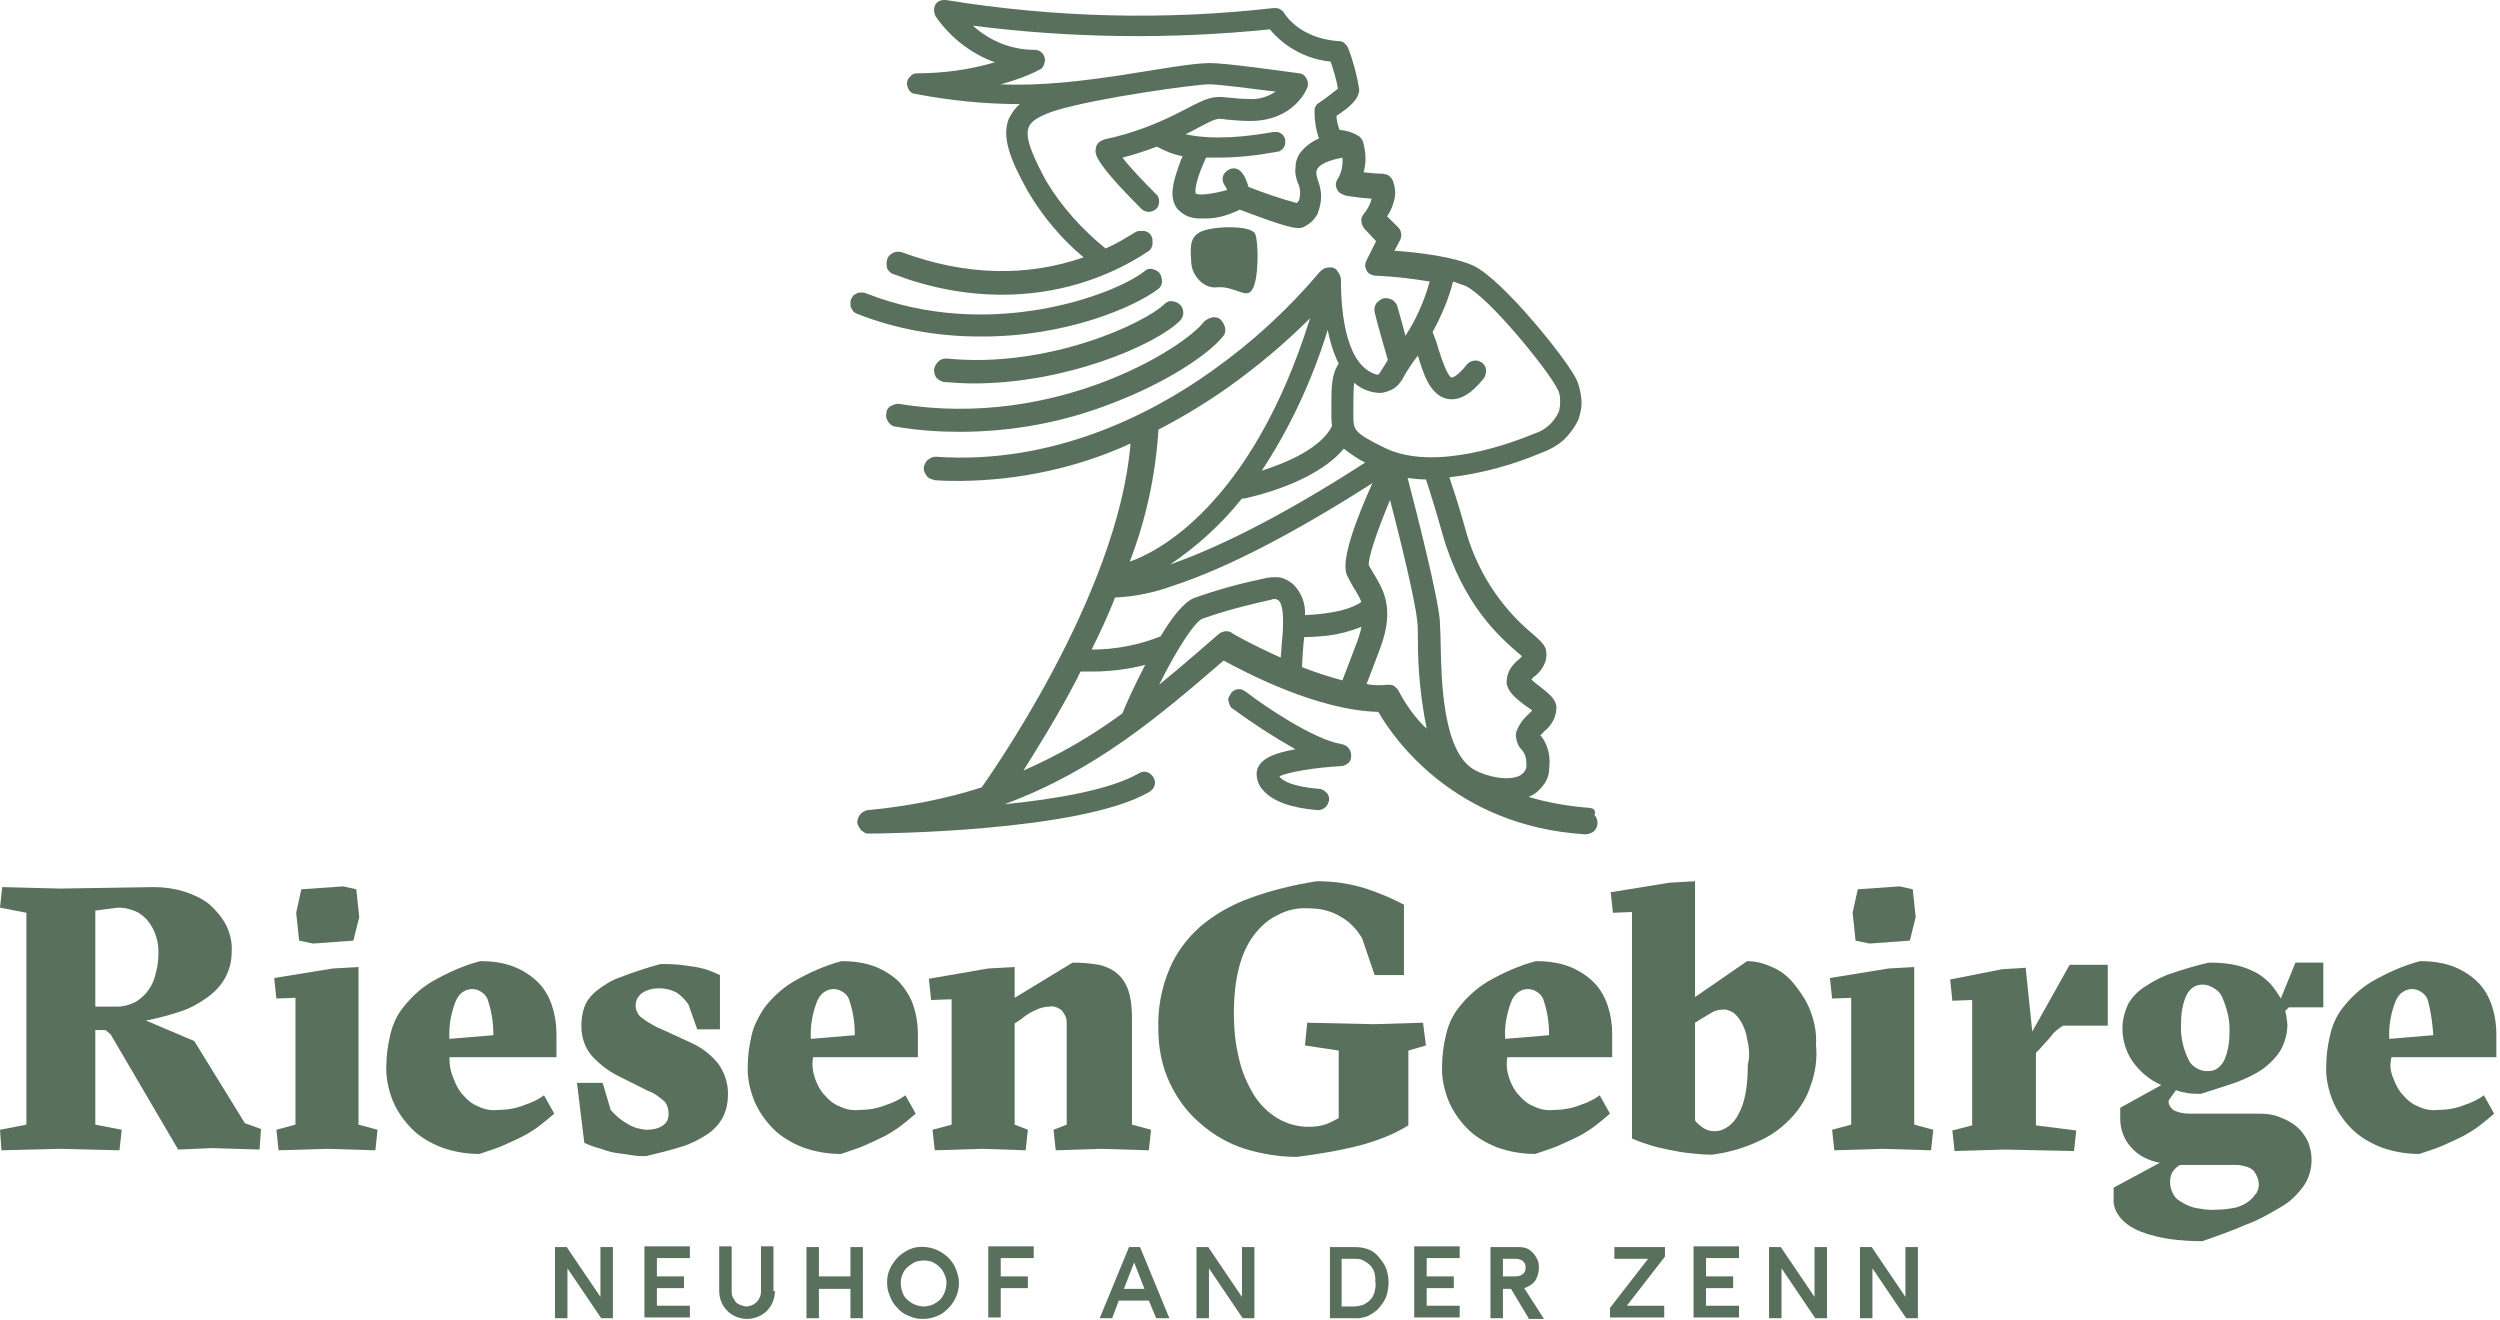
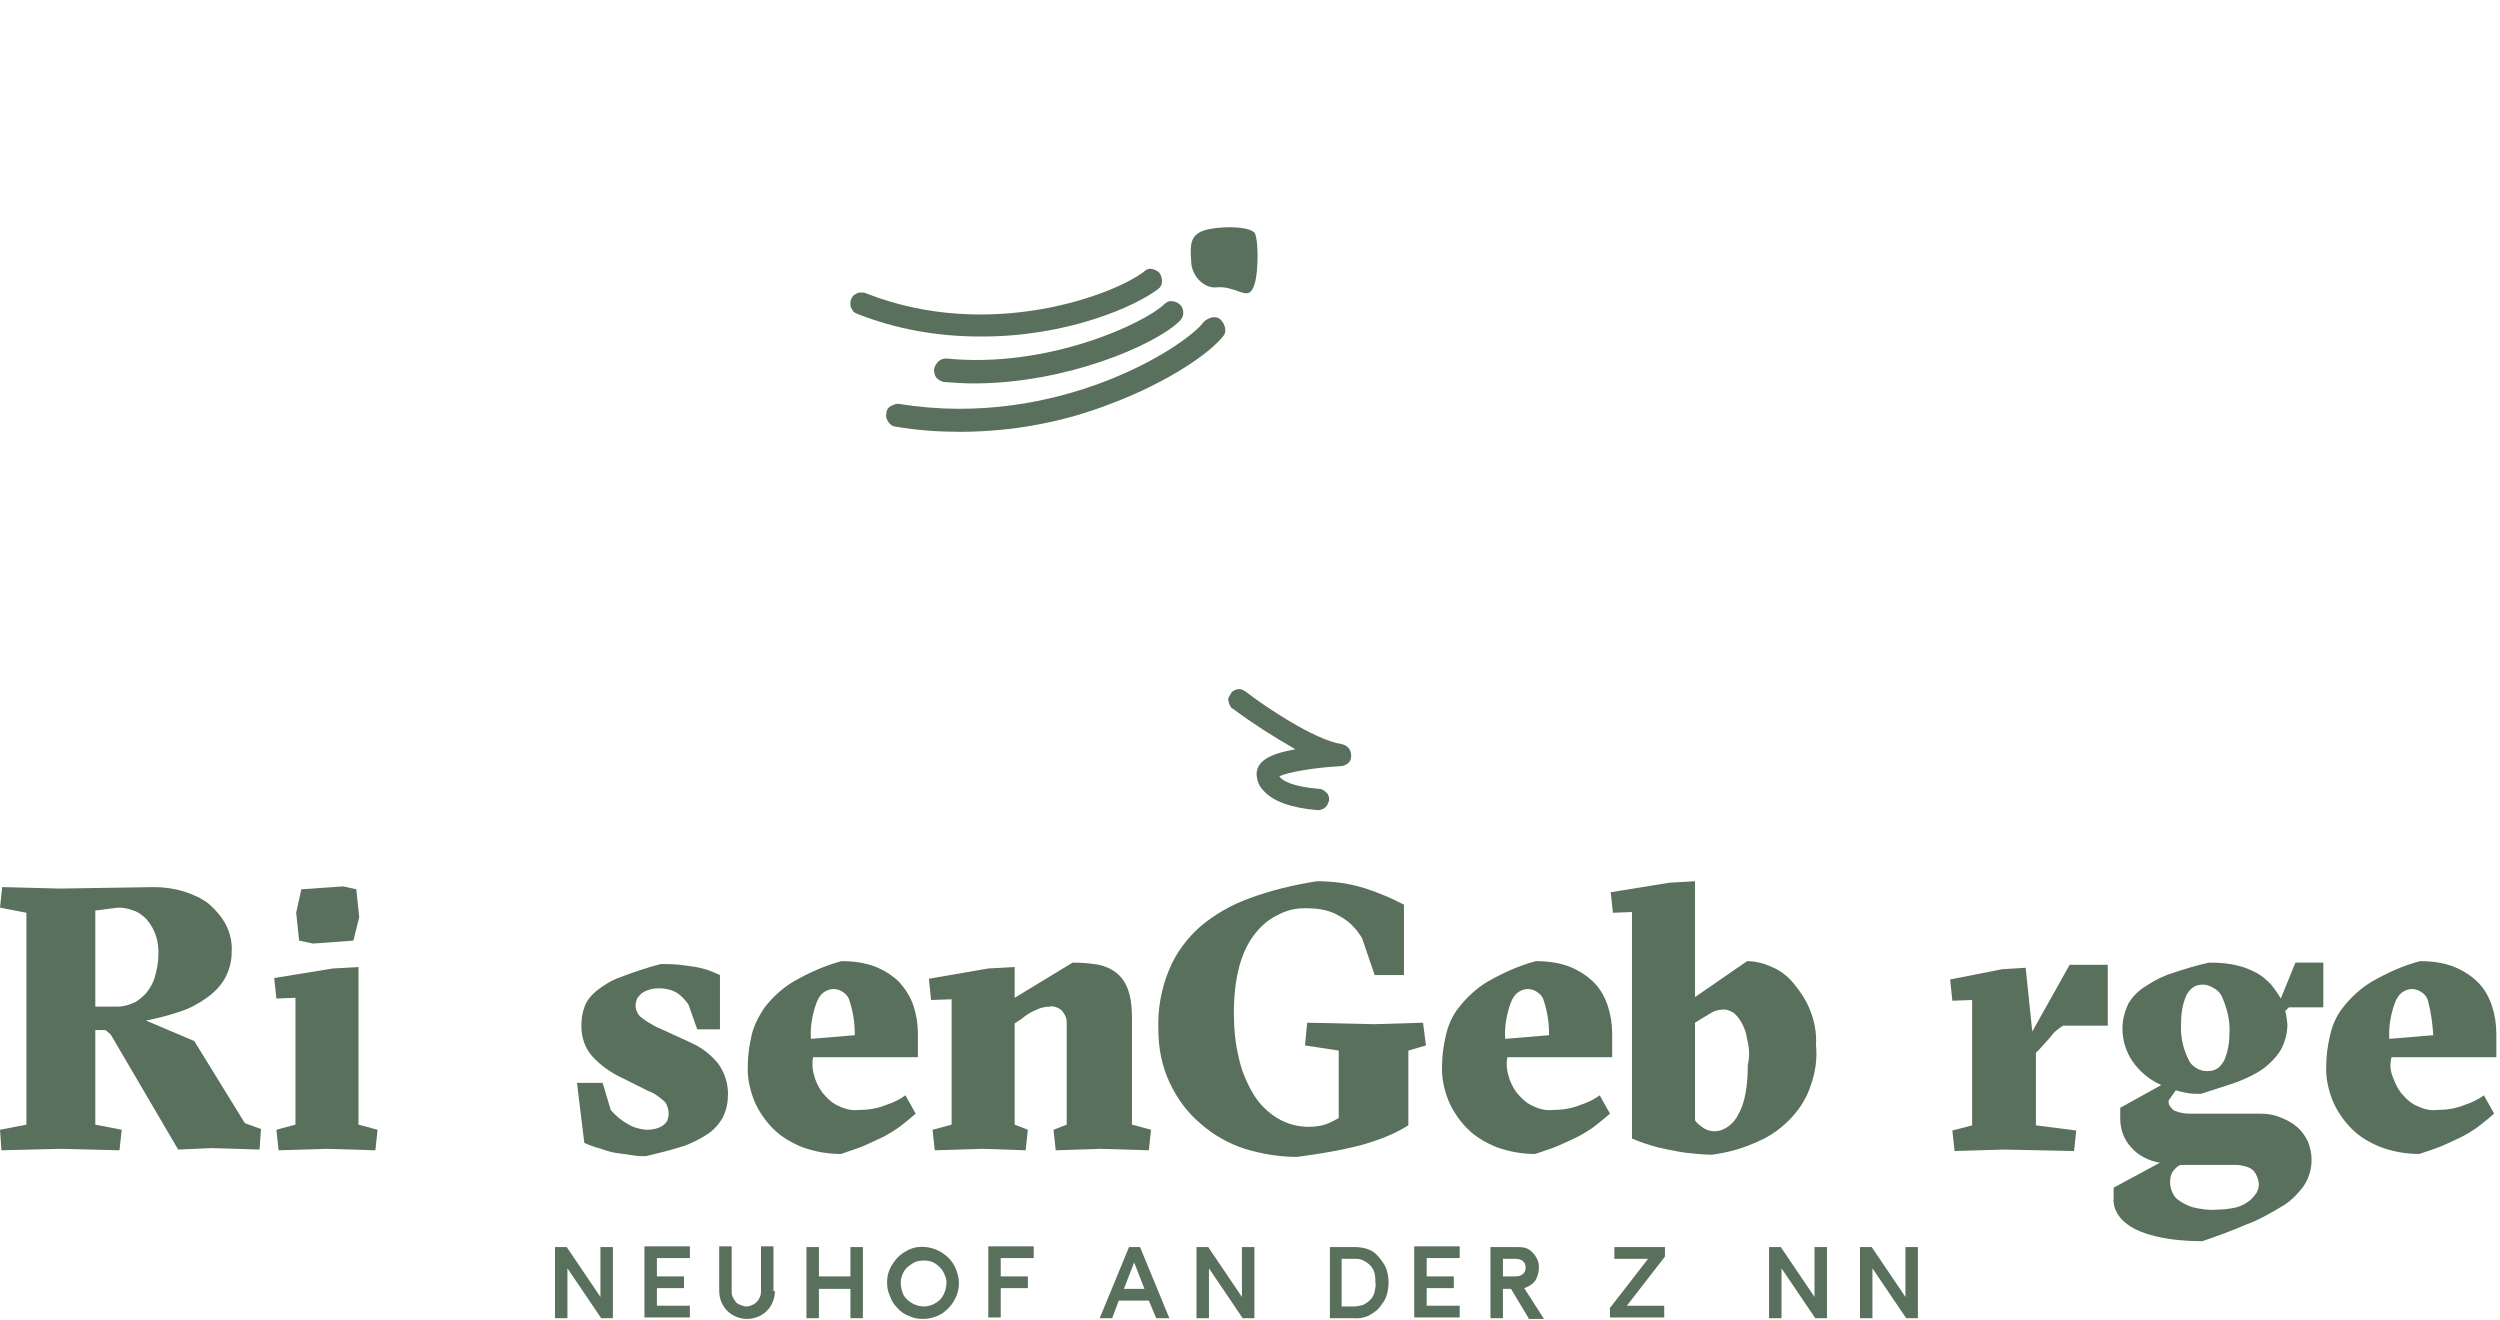
<svg xmlns="http://www.w3.org/2000/svg" version="1.1" id="Ebene_1" x="0px" y="0px" viewBox="0 0 341 180" style="enable-background:new 0 0 341 180;" xml:space="preserve">
  <style type="text/css">
	.st0{fill:#59705d;}
</style>
  <g>
    <g>
      <path class="st0" d="M16.1,137.3c0.7,0,1.4-0.2,2.1-0.5c0.7-0.3,1.2-0.8,1.7-1.3c0.5-0.6,1-1.4,1.2-2.2c0.3-1,0.5-2,0.5-3    c0.1-1.8-0.4-3.5-1.6-4.9c-0.5-0.5-1.1-1-1.8-1.2c-0.7-0.3-1.4-0.4-2.1-0.4l-3.1,0.4v13.1H16.1z M13,153.4l3.6,0.7l-0.3,2.8    l-8-0.2l-8.1,0.2L0,154.1l3.6-0.7v-28.9L0,123.8l0.3-2.8l7.9,0.2l12.8-0.2c1.4,0,2.8,0.2,4.1,0.6c1.2,0.4,2.4,0.9,3.4,1.7    c0.9,0.8,1.7,1.7,2.3,2.8c0.6,1.2,0.9,2.5,0.8,3.8c0,1.2-0.3,2.4-0.9,3.5c-0.6,1.1-1.5,2-2.5,2.7c-1.1,0.8-2.4,1.5-3.7,1.9    c-1.5,0.5-3,0.9-4.6,1.2l6.6,2.8l6.9,11.2l2.2,0.8l-0.2,2.8l-6.5-0.2l-4.6,0.2l-9.2-15.7l-0.7-0.6H13V153.4z" />
      <path class="st0" d="M46.8,120.9l1.8,0.4l0.4,3.8l-0.8,3.2l-5.5,0.4l-1.9-0.4l-0.4-3.8l0.7-3.2L46.8,120.9z M38,156.9l-0.3-2.8    l2.6-0.7v-17.3l-2.6,0.1l-0.3-2.8l8-1.3l3.5-0.2v21.5l2.6,0.7l-0.3,2.8l-6.6-0.2L38,156.9z" />
-       <path class="st0" d="M66.6,136.6c-0.1-0.5-0.4-0.9-0.8-1.2c-0.4-0.3-0.9-0.5-1.4-0.5c-0.5,0-1,0.2-1.4,0.5s-0.7,0.8-0.9,1.3    c-0.6,1.6-0.9,3.3-0.8,5l6-0.5C67.3,139.7,67.1,138.1,66.6,136.6L66.6,136.6z M61.9,147.2c0.3,0.8,0.7,1.6,1.3,2.2    c0.5,0.6,1.2,1.2,2,1.5c0.8,0.4,1.7,0.6,2.6,0.5c1.3,0,2.6-0.2,3.8-0.7c0.9-0.3,1.8-0.7,2.6-1.3l1.4,2.5c-0.7,0.6-1.4,1.2-2.2,1.8    c-0.7,0.5-1.5,1-2.3,1.4c-0.8,0.4-1.7,0.8-2.6,1.2c-0.9,0.4-2,0.7-3.1,1.1c-1.8,0-3.5-0.3-5.2-0.9c-1.5-0.6-2.9-1.4-4-2.5    c-1.1-1.1-2-2.4-2.6-3.8c-0.6-1.5-1-3.2-0.9-4.9c0-1.3,0.2-2.7,0.5-4c0.3-1.4,0.9-2.8,1.8-3.9c1.1-1.4,2.4-2.6,3.9-3.5    c2.1-1.2,4.3-2.2,6.6-2.8c1.6,0,3.2,0.2,4.7,0.8c1.2,0.5,2.3,1.2,3.2,2.1c0.9,0.9,1.5,2,1.9,3.2c0.4,1.2,0.6,2.5,0.6,3.8v3.2H61.3    C61.3,145.4,61.5,146.3,61.9,147.2" />
      <path class="st0" d="M92.3,135.4c-0.7-0.4-1.6-0.6-2.4-0.6c-0.8,0-1.7,0.2-2.4,0.7c-0.2,0.2-0.4,0.4-0.6,0.7    c-0.1,0.3-0.2,0.6-0.2,0.9c0,0.3,0,0.6,0.2,0.9c0.1,0.3,0.3,0.6,0.6,0.8c0.4,0.3,0.8,0.6,1.2,0.8c0.6,0.4,1.3,0.7,2,1l3.7,1.7    c1.3,0.6,2.5,1.5,3.5,2.7c0.9,1.2,1.4,2.7,1.4,4.2c0,1.1-0.2,2.2-0.7,3.2c-0.5,0.9-1.2,1.7-2.1,2.3c-1.1,0.7-2.2,1.3-3.5,1.7    c-1.6,0.5-3.2,0.9-4.9,1.3c-0.6,0-1.1,0-1.7-0.1c-0.6-0.1-1.3-0.2-2.1-0.3s-1.5-0.3-2.3-0.6c-0.8-0.2-1.6-0.5-2.3-0.8l-1-8.2h3.5    l1.1,3.7c0.7,0.8,1.4,1.4,2.3,1.9c0.8,0.5,1.6,0.7,2.5,0.8c0.8,0,1.5-0.1,2.2-0.5c0.3-0.2,0.5-0.4,0.7-0.7c0.1-0.3,0.2-0.6,0.2-1    c0-0.6-0.2-1.2-0.5-1.6c-0.7-0.6-1.4-1.2-2.3-1.5l-3.6-1.8c-1.5-0.7-2.9-1.7-4-2.9c-1-1.1-1.5-2.6-1.5-4.1c0-0.9,0.1-1.8,0.4-2.6    c0.3-0.9,0.9-1.6,1.6-2.2c1-0.8,2.1-1.5,3.3-1.9c1.8-0.7,3.6-1.3,5.5-1.8c1.1,0,2.2,0,3.4,0.2c0.8,0.1,1.6,0.2,2.3,0.4    c0.5,0.1,1,0.3,1.5,0.5c0.4,0.2,0.7,0.3,0.9,0.4v7.4h-3.1l-1.2-3.4C93.4,136.3,92.9,135.8,92.3,135.4" />
      <path class="st0" d="M115.9,136.6c-0.1-0.5-0.4-0.9-0.8-1.2c-0.4-0.3-0.9-0.5-1.4-0.5c-0.5,0-1,0.2-1.4,0.5    c-0.4,0.3-0.7,0.8-0.9,1.3c-0.6,1.6-0.9,3.3-0.8,5l6-0.5C116.6,139.7,116.4,138.1,115.9,136.6L115.9,136.6z M111.2,147.2    c0.3,0.8,0.7,1.6,1.3,2.2c0.5,0.6,1.2,1.2,2,1.5c0.8,0.4,1.7,0.6,2.6,0.5c1.3,0,2.6-0.2,3.8-0.7c0.9-0.3,1.8-0.7,2.6-1.3l1.4,2.5    c-0.7,0.6-1.4,1.2-2.2,1.8c-0.7,0.5-1.5,1-2.3,1.4c-0.8,0.4-1.7,0.8-2.6,1.2c-0.9,0.4-2,0.7-3.1,1.1c-1.8,0-3.5-0.3-5.2-0.9    c-1.5-0.6-2.9-1.4-4-2.5c-1.1-1.1-2-2.4-2.6-3.8c-0.6-1.5-1-3.2-0.9-4.9c0-1.3,0.2-2.7,0.5-4c0.3-1.4,1-2.7,1.8-3.9    c1.1-1.4,2.4-2.6,3.9-3.5c2.1-1.2,4.3-2.2,6.6-2.8c1.6,0,3.2,0.2,4.7,0.8c1.2,0.5,2.3,1.2,3.2,2.1c0.8,0.9,1.5,2,1.9,3.2    c0.4,1.2,0.6,2.5,0.6,3.8v3.2h-14.3C110.7,145.4,110.9,146.3,111.2,147.2" />
      <path class="st0" d="M127.5,156.9l-0.3-2.8l2.6-0.7v-17.1l-2.8,0.1l-0.3-2.9l8.1-1.4l3.6-0.2v4.2l7.9-4.8c1.2,0,2.4,0.1,3.6,0.3    c0.9,0.2,1.8,0.6,2.5,1.2c0.7,0.6,1.2,1.4,1.5,2.3c0.4,1.2,0.5,2.5,0.5,3.8v14.5l2.6,0.7l-0.3,2.8l-6.6-0.2l-6.1,0.2l-0.3-2.8    l1.8-0.7v-13.6c0-0.3,0-0.7-0.1-1c-0.1-0.3-0.3-0.6-0.5-0.9c-0.2-0.2-0.5-0.4-0.8-0.5c-0.3-0.1-0.6-0.2-0.9-0.1    c-0.7,0-1.4,0.2-2,0.5c-0.7,0.3-1.3,0.7-1.9,1.2l-0.9,0.6v13.8l1.8,0.7l-0.3,2.8l-5.9-0.2L127.5,156.9z" />
      <path class="st0" d="M186,156.1c-3,0.8-6,1.3-9.1,1.7c-2.4,0-4.8-0.4-7.1-1.1c-2.2-0.7-4.3-1.9-6-3.4c-1.8-1.5-3.2-3.4-4.2-5.5    c-1.1-2.3-1.6-4.8-1.6-7.4c-0.1-2.8,0.4-5.6,1.5-8.2c0.9-2.2,2.4-4.2,4.2-5.8c2-1.7,4.3-3,6.8-3.9c3-1.1,6-1.8,9.1-2.3    c2.3,0,4.5,0.3,6.7,1c1.8,0.6,3.5,1.3,5.2,2.2v9.6h-4l-1.7-5c-0.7-1.2-1.7-2.3-3-3c-1.3-0.8-2.8-1.1-4.3-1.1    c-1.5-0.1-2.9,0.2-4.2,0.9c-1.3,0.6-2.4,1.6-3.3,2.8c-1.8,2.4-2.7,6-2.7,10.6c0,2.1,0.2,4.2,0.7,6.2c0.4,1.8,1.1,3.4,2,4.9    c0.8,1.3,1.9,2.4,3.2,3.2c1.3,0.8,2.8,1.2,4.3,1.2c0.8,0,1.7-0.1,2.5-0.4c0.5-0.2,1.1-0.5,1.6-0.8v-9.2l-4.6-0.7l0.3-3.1l9.1,0.2    l6.7-0.2l0.4,3.1l-2.4,0.7v10.2C190,154.8,188,155.5,186,156.1" />
      <path class="st0" d="M210.6,136.6c-0.1-0.5-0.4-0.9-0.8-1.2c-0.4-0.3-0.9-0.5-1.4-0.5c-0.5,0-1,0.2-1.4,0.5    c-0.4,0.3-0.7,0.8-0.9,1.3c-0.6,1.6-0.9,3.3-0.8,5l6-0.5C211.3,139.7,211.1,138.1,210.6,136.6L210.6,136.6z M205.9,147.2    c0.3,0.8,0.7,1.6,1.3,2.2c0.5,0.6,1.2,1.2,2,1.5c0.8,0.4,1.7,0.6,2.6,0.5c1.3,0,2.6-0.2,3.8-0.7c0.9-0.3,1.8-0.7,2.6-1.3l1.4,2.5    c-0.7,0.6-1.4,1.2-2.2,1.8c-0.7,0.5-1.5,1-2.3,1.4c-0.8,0.4-1.7,0.8-2.6,1.2c-0.9,0.4-2,0.7-3.1,1.1c-1.8,0-3.5-0.3-5.2-0.9    c-1.5-0.6-2.9-1.4-4-2.5c-1.1-1.1-2-2.4-2.6-3.8c-0.6-1.5-1-3.2-0.9-4.9c0-1.3,0.2-2.7,0.5-4c0.3-1.4,0.9-2.8,1.8-3.9    c1.1-1.4,2.4-2.6,3.9-3.5c2.1-1.2,4.3-2.2,6.6-2.8c1.6,0,3.2,0.2,4.7,0.8c1.2,0.5,2.3,1.2,3.2,2.1c0.9,0.9,1.5,2,1.9,3.2    c0.4,1.2,0.6,2.5,0.6,3.8v3.2h-14.3C205.4,145.4,205.6,146.3,205.9,147.2" />
      <path class="st0" d="M238.3,141.7c-0.1-0.8-0.4-1.6-0.8-2.3c-0.3-0.5-0.6-0.9-1.1-1.3c-0.4-0.2-0.8-0.4-1.2-0.4    c-0.6,0-1.2,0.1-1.7,0.4c-0.5,0.3-1,0.6-1.5,0.9l-0.8,0.5v13.3c0.3,0.5,0.8,0.8,1.2,1.1c0.5,0.3,1,0.4,1.5,0.4    c0.7,0,1.4-0.3,1.9-0.7s1-0.9,1.3-1.6c0.9-1.5,1.3-3.8,1.3-6.8C238.7,144.1,238.6,142.9,238.3,141.7L238.3,141.7z M247,148    c-0.5,1.6-1.4,3.1-2.6,4.4c-1.3,1.4-2.8,2.5-4.4,3.2c-2.1,1-4.2,1.6-6.5,1.9c-1,0-2-0.1-3-0.2c-1-0.1-2-0.3-3-0.5    c-1-0.2-1.9-0.4-2.7-0.7c-0.7-0.2-1.5-0.5-2.2-0.8v-30.9l-2.6,0.1l-0.3-2.8l8-1.3l3.5-0.2v15.8l7.1-4.9c1.2,0,2.3,0.3,3.4,0.8    c1.2,0.5,2.2,1.3,3,2.3c0.9,1.1,1.7,2.3,2.2,3.6c0.6,1.5,0.9,3.1,0.8,4.7C247.9,144.5,247.6,146.3,247,148" />
-       <path class="st0" d="M259.1,120.9l1.8,0.4l0.4,3.8l-0.8,3.2l-5.5,0.4l-1.9-0.4l-0.4-3.8l0.7-3.2L259.1,120.9z M250.2,156.9    l-0.3-2.8l2.6-0.7v-17.3l-2.6,0.1l-0.3-2.8l8-1.3l3.5-0.2v21.5l2.6,0.7l-0.3,2.8l-6.6-0.2L250.2,156.9z" />
      <path class="st0" d="M282.3,131.6h5.2v8.3h-6.1c-0.6,0.4-1.2,0.8-1.6,1.4c-0.4,0.5-1,1.1-1.6,1.8l-0.5,0.5v9.9l5.5,0.7l-0.3,2.8    l-9.5-0.2l-6.8,0.2l-0.3-2.8l2.7-0.7v-17.1l-2.7,0.1l-0.3-2.9l7.1-1.4l3.2-0.2l0.9,8.7L282.3,131.6z" />
      <path class="st0" d="M303.1,136c-0.2-0.5-0.6-0.9-1.1-1.2c-0.5-0.3-1-0.5-1.5-0.5c-0.5,0-1,0.1-1.4,0.4c-0.4,0.3-0.7,0.7-0.9,1.1    c-0.5,1.2-0.7,2.4-0.7,3.7c-0.1,1.7,0.2,3.4,1,5c0.2,0.5,0.6,0.9,1.1,1.2c0.5,0.3,1,0.4,1.5,0.4c0.5,0,1-0.1,1.4-0.4    c0.4-0.3,0.7-0.7,0.9-1.1c0.5-1.2,0.7-2.4,0.7-3.7C304.2,139.3,303.8,137.6,303.1,136L303.1,136z M296.3,159.9    c-0.2,0.4-0.3,0.8-0.3,1.3c0,0.5,0.1,1,0.3,1.4c0.2,0.5,0.5,0.9,1,1.2c0.6,0.4,1.2,0.7,1.9,0.9c1,0.2,2,0.4,3,0.3    c0.9,0,1.9-0.1,2.8-0.3c0.7-0.2,1.3-0.5,1.8-0.9c0.4-0.3,0.7-0.7,1-1.1c0.2-0.4,0.3-0.7,0.3-1.1c0-0.7-0.3-1.4-0.7-1.9    c-0.3-0.3-0.7-0.5-1.1-0.6c-0.4-0.1-0.8-0.2-1.2-0.2h-7.7C296.9,159.1,296.6,159.5,296.3,159.9L296.3,159.9z M305.2,131.7    c0.9,0.2,1.8,0.6,2.6,1c0.7,0.4,1.3,0.9,1.9,1.5c0.5,0.6,1,1.3,1.4,2l2-4.9h3.8v6.1h-4.7l-0.5,0.5c0.2,0.6,0.2,1.2,0.3,1.8    c0,1.2-0.3,2.4-0.9,3.5c-0.6,1-1.4,1.8-2.3,2.5c-1.1,0.8-2.4,1.4-3.7,1.9c-1.4,0.5-3.1,1-4.9,1.6c-0.6,0-1.2,0-1.8-0.1    c-0.6-0.1-1.1-0.2-1.6-0.4l-1,1.4c0,0.3,0,0.6,0.2,0.8c0.1,0.2,0.4,0.5,0.6,0.6c0.7,0.3,1.4,0.4,2.1,0.4h9.4c1,0,2,0.1,2.9,0.5    c0.8,0.3,1.6,0.7,2.3,1.3c0.6,0.5,1.1,1.2,1.5,2c0.3,0.8,0.5,1.6,0.5,2.5c0,1.3-0.4,2.6-1.1,3.6c-0.9,1.2-1.9,2.2-3.2,2.9    c-1.5,0.9-3.1,1.8-4.8,2.4c-1.8,0.8-3.8,1.5-5.8,2.2c-1.5,0-3-0.1-4.5-0.3c-1.3-0.2-2.6-0.5-3.9-1c-1-0.4-2-1-2.7-1.8    c-0.7-0.8-1.1-1.8-1-2.8V162l6.3-3.4c-1.6-0.3-3-1-4-2.2c-0.9-1-1.4-2.4-1.4-3.8v-1.5l5.6-3.1c-1.6-0.7-2.9-1.8-3.9-3.2    c-0.9-1.3-1.4-2.9-1.4-4.5c0-1.2,0.3-2.3,0.8-3.4c0.6-1,1.4-1.8,2.4-2.4c1.2-0.8,2.4-1.4,3.7-1.8c1.5-0.5,3.1-1,4.9-1.4    C302.8,131.3,304,131.4,305.2,131.7" />
      <path class="st0" d="M331.2,136.6c-0.1-0.5-0.4-0.9-0.8-1.2c-0.4-0.3-0.9-0.5-1.4-0.5c-0.5,0-1,0.2-1.4,0.5    c-0.4,0.3-0.7,0.8-0.9,1.3c-0.6,1.6-0.9,3.3-0.8,5l6-0.5C331.8,139.7,331.6,138.1,331.2,136.6L331.2,136.6z M326.5,147.2    c0.3,0.8,0.7,1.6,1.3,2.2c0.5,0.6,1.2,1.2,2,1.5c0.8,0.4,1.7,0.6,2.6,0.5c1.3,0,2.6-0.2,3.8-0.7c0.9-0.3,1.8-0.7,2.6-1.3l1.4,2.5    c-0.7,0.6-1.4,1.2-2.2,1.8c-0.7,0.5-1.5,1-2.3,1.4c-0.8,0.4-1.7,0.8-2.6,1.2c-0.9,0.4-2,0.7-3.1,1.1c-1.8,0-3.5-0.3-5.2-0.9    c-1.5-0.6-2.9-1.4-4-2.5c-1.1-1.1-2-2.4-2.6-3.8c-0.6-1.5-1-3.2-0.9-4.9c0-1.3,0.2-2.7,0.5-4c0.3-1.4,0.9-2.8,1.8-3.9    c1.1-1.4,2.4-2.6,3.9-3.5c2.1-1.2,4.3-2.2,6.6-2.8c1.6,0,3.2,0.2,4.7,0.8c1.2,0.5,2.3,1.2,3.2,2.1c0.9,0.9,1.5,2,1.9,3.2    c0.4,1.2,0.6,2.5,0.6,3.8v3.2h-14.3C325.9,145.4,326.1,146.3,326.5,147.2" />
-       <path class="st0" d="M216.9,110.2c-2.8-0.2-5.7-0.7-8.4-1.5c0.1,0,0.2-0.1,0.2-0.1c0.7-0.3,1.3-0.8,1.8-1.5    c0.5-0.6,0.8-1.4,0.8-2.2c0.1-0.8,0.1-1.6-0.1-2.4c-0.2-0.8-0.5-1.5-1-2.1l-0.1-0.1c0.2-0.2,0.4-0.4,0.6-0.6    c0.5-0.4,0.9-0.9,1.2-1.5c0.3-0.6,0.4-1.2,0.4-1.9c-0.2-1.1-1.2-1.8-2.3-2.7c-0.3-0.2-0.8-0.6-1.1-0.9c0.1-0.2,0.3-0.4,0.5-0.5    c0.5-0.4,0.9-0.9,1.2-1.5c0.3-0.6,0.4-1.2,0.3-1.9c-0.1-0.8-0.8-1.4-1.8-2.3c-4.6-3.8-7.8-8.9-9.3-14.6c-0.8-2.9-1.6-5.3-2.1-6.8    c4.4-0.5,8.7-1.7,12.7-3.4c1.1-0.4,2.1-1,2.9-1.7c0.8-0.8,1.5-1.7,2-2.8c0.3-0.9,0.5-1.8,0.4-2.8c-0.1-0.9-0.3-1.9-0.7-2.7    c-1.3-2.7-9.9-13.4-13.9-15.4c-2.7-1.3-7.9-1.9-10.9-2.1l0.8-1.5c0.1-0.3,0.2-0.6,0.1-0.9c0-0.3-0.2-0.6-0.4-0.8l-1.5-1.5    c0.5-0.7,0.8-1.5,1-2.3s0.1-1.7-0.2-2.5c-0.1-0.3-0.3-0.5-0.5-0.7c-0.2-0.2-0.5-0.2-0.8-0.3c-0.8,0-1.8-0.1-2.7-0.2    c0.4-1.4,0.3-2.9-0.1-4.2c-0.1-0.3-0.3-0.5-0.5-0.7c-0.8-0.5-1.7-0.8-2.7-0.9c-0.2-0.6-0.4-1.2-0.4-1.9c1.5-1,3.1-2.2,3.1-3.6    c-0.3-1.9-0.8-3.8-1.5-5.6c-0.1-0.3-0.3-0.5-0.5-0.7c-0.2-0.2-0.5-0.3-0.8-0.3c-0.1,0-5-0.1-7.5-3.9c-0.1-0.2-0.4-0.4-0.6-0.5    c-0.2-0.1-0.5-0.1-0.8-0.1C158.8,2.8,143.8,2.4,129,0c-0.3,0-0.5,0-0.8,0.1c-0.2,0.1-0.5,0.3-0.6,0.5c-0.1,0.2-0.2,0.5-0.2,0.8    c0,0.3,0.1,0.5,0.2,0.8c2,2.9,4.8,5.1,8.1,6.3c-3.4,1-7,1.5-10.6,1.5c-0.3,0-0.7,0.1-0.9,0.4c-0.3,0.2-0.4,0.5-0.5,0.9    c0,0.3,0.1,0.7,0.3,1c0.2,0.3,0.5,0.5,0.8,0.5c4.7,0.9,9.5,1.4,14.3,1.4c-0.6,0.5-1.1,1.2-1.5,2c-1,2.5,0.2,5.6,2.6,9.9    c2,3.4,4.6,6.5,7.6,9c-7.7,2.7-16.2,2.5-24.8-0.7c-0.4-0.1-0.8-0.1-1.2,0.1c-0.4,0.2-0.7,0.5-0.8,0.9c-0.1,0.4-0.1,0.8,0,1.2    c0.2,0.4,0.5,0.7,0.9,0.8c4.7,1.8,9.7,2.8,14.8,2.8c7.1,0,14-2,19.9-5.9c0.2-0.1,0.3-0.3,0.4-0.4c0.1-0.2,0.2-0.4,0.2-0.6    c0-0.2,0-0.4,0-0.6c0-0.2-0.1-0.4-0.2-0.6c-0.1-0.2-0.3-0.3-0.4-0.4c-0.2-0.1-0.4-0.2-0.6-0.2s-0.4,0-0.6,0    c-0.2,0-0.4,0.1-0.6,0.2c-1.3,0.8-2.6,1.6-4,2.2c-3.2-2.6-6-5.7-8.1-9.2c-1.5-2.8-3-5.8-2.4-7.3c0.3-0.9,1.5-1.6,3.6-2.3    c5.9-1.8,19.3-3.6,21-3.6c1.4,0,5.8,0.6,9.1,1c-1.1,0.7-2.3,1.1-3.6,1c-1,0-2-0.1-3-0.2c-1.9-0.2-2.5-0.1-5.9,1.7    c-3.4,1.8-7,3.2-10.8,4c-0.3,0.1-0.5,0.2-0.8,0.4c-0.2,0.2-0.4,0.5-0.4,0.7c-0.2,0.8-0.5,1.7,6.2,8.4c0.3,0.3,0.7,0.4,1,0.4    c0.4,0,0.8-0.2,1-0.4c0.3-0.3,0.4-0.6,0.4-1c0-0.4-0.1-0.8-0.4-1c-1.8-1.8-3.6-3.7-4.6-5c1.6-0.4,3.1-0.9,4.7-1.5    c1.1,0.6,2.3,1.1,3.5,1.3c-0.3,0.6-0.9,2.5-0.9,2.5c-0.3,1-1,3.2,0.2,4.7c0.4,0.4,0.9,0.8,1.4,1c0.5,0.2,1.1,0.3,1.7,0.3    c0.3,0,0.6,0,0.8,0c1.6,0,3.2-0.5,4.6-1.2c2.2,0.8,6.5,2.5,7.9,2.5c0.1,0,0.2,0,0.4,0c0.5-0.1,0.9-0.4,1.3-0.7    c0.4-0.3,0.7-0.7,1-1.2c0.3-0.8,0.5-1.6,0.5-2.4c0-0.8-0.2-1.6-0.5-2.4c-0.3-0.9-0.1-1.2,0-1.4c0.6-0.9,2.4-1.3,3.4-1.5    c0.1,1-0.1,2.1-0.7,3c-0.1,0.2-0.2,0.4-0.2,0.7c0,0.2,0.1,0.5,0.2,0.7c0.1,0.2,0.3,0.4,0.5,0.5c0.2,0.1,0.4,0.2,0.7,0.3    c0.1,0,1.8,0.3,3.5,0.4c-0.2,0.8-0.6,1.5-1.1,2.1c-0.2,0.3-0.4,0.6-0.3,1c0,0.4,0.2,0.7,0.4,1l1.6,1.7l-1.3,2.6    c-0.1,0.2-0.2,0.5-0.2,0.7c0,0.2,0.1,0.5,0.2,0.7c0.1,0.2,0.3,0.4,0.5,0.5c0.2,0.1,0.5,0.2,0.7,0.2c2.5,0.1,5,0.4,7.4,0.8    c-0.7,2.6-1.8,5.1-3.3,7.4c-0.3-1.2-0.7-2.6-1.1-4c-0.1-0.4-0.4-0.7-0.7-0.9c-0.4-0.2-0.8-0.3-1.2-0.2c-0.4,0.1-0.7,0.4-1,0.7    c-0.2,0.4-0.3,0.8-0.2,1.2c0.3,1.3,1.4,5.1,1.8,6.5c-0.3,0.5-0.6,1-1,1.6c-0.1,0.2-0.3,0.5-0.5,0.4c-4-1.1-4.9-7.7-4.9-13    c0-0.2-0.1-0.5-0.2-0.7c-0.1-0.2-0.3-0.4-0.4-0.6c-0.3-0.3-0.7-0.4-1.2-0.3c-0.4,0-0.8,0.3-1.1,0.6c-4.3,5.1-9.2,9.6-14.7,13.5    c-8.4,6-21.8,12.8-37.6,11.7c-0.2,0-0.4,0-0.6,0.1c-0.2,0.1-0.4,0.2-0.5,0.3c-0.2,0.1-0.3,0.3-0.4,0.5c-0.1,0.2-0.2,0.4-0.2,0.6    c0,0.2,0,0.4,0.1,0.6c0.1,0.2,0.2,0.4,0.3,0.5c0.1,0.2,0.3,0.3,0.5,0.4c0.2,0.1,0.4,0.1,0.6,0.2c1.2,0.1,2.4,0.1,3.6,0.1    c8-0.1,15.9-1.8,23.1-5.1c-1.7,20.9-19.7,46-20.3,46.9c-5,1.6-10.2,2.6-15.5,3.1c-0.3,0-0.6,0.2-0.9,0.4c-0.2,0.2-0.4,0.5-0.5,0.8    c-0.1,0.3-0.1,0.7,0.1,1s0.3,0.6,0.6,0.7l0,0c0,0,0.1,0.1,0.1,0.1c0.1,0,0.1,0.1,0.2,0.1l0,0c0.1,0.1,0.3,0.1,0.5,0.1l0,0    c1.2,0,28.9-0.2,38.3-5.7c0.3-0.2,0.6-0.5,0.7-0.9c0.1-0.4,0-0.8-0.2-1.1c-0.2-0.3-0.5-0.6-0.9-0.7c-0.4-0.1-0.8,0-1.1,0.2    c-3.8,2.2-11.2,3.5-18.3,4.2c12.5-4.6,21.3-12.2,29.9-19.6c2.6,1.4,12.6,6.8,21.1,7c2,3.5,10.3,15.6,28.2,16.7h0.1    c0.4,0,0.8-0.2,1.1-0.4c0.3-0.3,0.5-0.7,0.5-1.1c0-0.4-0.1-0.8-0.4-1.1C217.7,110.4,217.3,110.3,216.9,110.2L216.9,110.2z     M177.3,20.9c-0.4,0.6-0.6,1.3-0.6,2c-0.1,0.7,0.1,1.4,0.3,2c0.4,0.7,0.4,1.6,0.2,2.4c-0.1,0.1-0.2,0.3-0.3,0.4    c-2.3-0.6-4.5-1.4-6.6-2.2c-0.2-0.6-0.4-1.3-0.8-1.8c-0.2-0.3-0.5-0.6-0.9-0.7c-0.4-0.1-0.8,0-1.1,0.2c-0.3,0.2-0.6,0.5-0.7,0.9    c-0.1,0.4,0,0.8,0.2,1.1c0.1,0.2,0.3,0.5,0.4,0.7c-1,0.3-2,0.5-3,0.6c-1,0.1-1.3-0.1-1.3-0.1c-0.2-0.5,0.3-2.1,0.3-2.1    c0.3-1,0.7-1.9,1.1-2.8c0.5,0,1,0,1.6,0c2.7,0,5.4-0.3,8.1-0.8c0.2,0,0.4-0.1,0.5-0.2c0.2-0.1,0.3-0.2,0.4-0.4    c0.1-0.2,0.2-0.3,0.2-0.5c0-0.2,0-0.4,0-0.5c0-0.2-0.1-0.4-0.2-0.5c-0.1-0.2-0.2-0.3-0.4-0.4c-0.2-0.1-0.3-0.2-0.5-0.2    s-0.4,0-0.5,0c-6.2,1.1-9.9,0.8-12,0.3c0.5-0.2,1-0.5,1.4-0.7c2.8-1.5,2.9-1.5,4.1-1.3c1.1,0.1,2.2,0.2,3.3,0.2    c6,0,7.7-4.3,7.8-4.5c0.1-0.2,0.1-0.4,0.1-0.7c0-0.2-0.1-0.4-0.2-0.6c-0.1-0.2-0.3-0.4-0.4-0.5c-0.2-0.1-0.4-0.2-0.6-0.2    c-2.2-0.3-10-1.4-12.1-1.4c-5,0-17.7,3.4-28.6,2.9c1.8-0.5,3.6-1.1,5.3-2c0.3-0.1,0.5-0.4,0.6-0.7c0.1-0.3,0.2-0.6,0.1-0.9    c-0.1-0.3-0.2-0.6-0.5-0.8c-0.2-0.2-0.5-0.3-0.9-0.3c-3.1,0-6.1-1.2-8.4-3.3C146,5.2,159.6,5.4,173.2,4c2.1,2.5,5.1,4.1,8.3,4.4    c0.4,1.2,0.8,2.5,1,3.7c-0.9,0.7-1.8,1.4-2.7,2h0c-0.2,0.1-0.3,0.3-0.4,0.5c-0.1,0.2-0.1,0.4-0.1,0.6c0,1.3,0.2,2.5,0.6,3.7    C178.9,19.3,178,20,177.3,20.9L177.3,20.9z M207,89c0.2,0.2,0.4,0.3,0.6,0.5c-0.1,0.2-0.3,0.3-0.5,0.5c-0.5,0.4-0.9,0.9-1.2,1.4    c-0.3,0.6-0.4,1.2-0.4,1.8c0.2,1.2,1.3,2.1,2.5,3c0.3,0.2,0.7,0.5,1,0.7c-0.2,0.2-0.4,0.4-0.6,0.6c-0.7,0.6-1.3,1.5-1.6,2.4    c-0.1,0.4,0,0.8,0.1,1.2c0.1,0.4,0.3,0.8,0.6,1.1c0.3,0.3,0.5,0.7,0.6,1.1c0.1,0.4,0.1,0.8,0.1,1.2c0,0.3-0.1,0.5-0.3,0.8    c-0.2,0.2-0.4,0.4-0.6,0.5c-1.4,0.7-4.2,0.3-6.2-0.8c-4.3-2.4-4.5-12.1-4.6-17.3c0-1.2-0.1-2.2-0.1-3c-0.3-3.6-3.2-14.9-4.4-19.5    c0.8,0.1,1.7,0.2,2.5,0.2c0.4,1.2,1.3,4,2.3,7.6C199.6,82.6,204.6,86.9,207,89z M183.1,92.8c-1.9-0.5-3.7-1.1-5.5-1.8    c0-0.6,0.2-3.6,0.3-4.1c1.1,0,2.2-0.1,3.2-0.2c1.6-0.2,3.1-0.6,4.6-1.2c-0.1,0.6-0.3,1.2-0.5,1.8    C184.1,90.2,183.5,91.8,183.1,92.8L183.1,92.8z M183.7,78.4c0.3,0.6,0.6,1.2,0.9,1.7c0.4,0.6,0.8,1.3,1.1,2    c-2,1.4-5.6,1.7-7.7,1.8c0.1-1.6-0.5-3.1-1.6-4.2c-0.5-0.4-1-0.7-1.6-0.9c-0.6-0.1-1.2-0.1-1.9,0c-3.4,0.7-6.8,1.6-10.1,2.8    c-1.4,0.6-3,2.7-4.5,5.2c-3,1.2-6.2,1.8-9.4,1.8c1.2-2.4,2.3-4.8,3.2-7.1c2.7-0.1,5.4-0.7,7.9-1.6c7.3-2.4,16.4-7.1,27.2-14    C184.9,71,182.9,76.4,183.7,78.4L183.7,78.4z M181.1,45c0.3,1.6,0.8,3.2,1.5,4.6c-1,1.5-1,3.2-1,5.9c0,0,0,0.9,0,1.1    c0,0.5,0,1,0.1,1.5c-1.5,3-6.1,5-9.6,6.1C176,58.3,179,51.8,181.1,45L181.1,45z M169.4,68L169.4,68c0.1,0,0.2,0,0.3,0    c0.4-0.1,9.5-1.9,13.6-6.8c0.9,0.7,1.9,1.4,2.9,1.9C173.5,71.3,165,75.1,159.6,77C163.3,74.5,166.6,71.5,169.4,68L169.4,68z     M188.4,53.6c0.6-0.1,1.2-0.3,1.7-0.6c0.5-0.3,0.9-0.8,1.2-1.3c0.6-1.1,1.3-2.2,2.1-3.2c0.7,2.3,1.6,5.4,4,5.9    c2.4,0.5,4.3-2,5-2.8c0.2-0.3,0.3-0.7,0.3-1.1c0-0.4-0.2-0.7-0.5-1c-0.3-0.2-0.7-0.4-1.1-0.3c-0.4,0-0.7,0.2-1,0.5    c-1.4,1.8-2.1,1.8-2.1,1.8c-0.4-0.1-1-1.4-1.8-3.9c-0.2-0.8-0.5-1.6-0.8-2.3c1.2-2.2,2.2-4.5,2.8-6.9c0.6,0.2,1.1,0.4,1.7,0.6    c3.3,1.6,11.4,11.7,12.5,14c0.3,0.5,0.4,1,0.4,1.6c0,0.5,0,1.1-0.2,1.6c-0.3,0.7-0.8,1.3-1.3,1.8c-0.6,0.5-1.2,0.9-1.9,1.1    c-3.1,1.3-13.7,5.3-20.5,2c-4.3-2.1-4.3-2.5-4.3-4.4c0-0.2,0-1.2,0-1.2c0-1.1,0-2.2,0.1-3.3C185.7,53.1,187,53.6,188.4,53.6    L188.4,53.6z M167.7,52.7c3.9-2.8,7.6-5.9,11-9.3c-8.1,25.9-21.3,32.1-24.6,33.2c2.2-5.7,3.5-11.7,3.9-17.8c0-0.1,0-0.1,0-0.2    C161.3,56.9,164.6,54.9,167.7,52.7L167.7,52.7z M147,92.4c0.1-0.3,0.3-0.6,0.4-0.8c0.4,0,0.9,0,1.5,0c2.5,0,4.9-0.3,7.3-0.9    c-1.4,2.7-2.6,5.3-3.1,6.6l0,0c-4.2,3.1-8.7,5.7-13.5,7.8C141.4,102.2,144.2,97.8,147,92.4z M166.1,86.6c0,0-5.5,4.8-8,6.8    c2.6-5.2,4.9-8.6,5.9-9c3.1-1.1,6.2-1.9,9.4-2.6c0.2-0.1,0.3-0.1,0.5-0.1c0.2,0,0.3,0.1,0.5,0.2c0.9,0.8,0.6,4.4,0.4,6.3    c0,0.5-0.1,1.1-0.1,1.5c-3.8-1.7-6.7-3.3-6.7-3.4c-0.3-0.2-0.6-0.2-0.9-0.2C166.7,86.2,166.4,86.3,166.1,86.6L166.1,86.6z     M190.8,94.3c-0.1-0.3-0.4-0.5-0.6-0.7c-0.3-0.2-0.6-0.2-0.9-0.2c-1,0.1-2,0.1-2.9-0.1c0.4-1,1-2.6,1.9-5c2-5.4,0.3-8-0.9-10    c-0.2-0.4-0.5-0.8-0.7-1.2c-0.1-1,1.1-4.6,2.9-8.9c1.4,5.3,3.4,13.6,3.7,16.4c0.1,0.7,0.1,1.7,0.1,2.8c0,4,0.4,8,1.2,12    C193.1,98,191.8,96.2,190.8,94.3L190.8,94.3z" />
      <path class="st0" d="M122.7,55.1c-0.4-0.1-0.8,0.1-1.2,0.3s-0.6,0.6-0.6,1c-0.1,0.4,0,0.8,0.3,1.2c0.2,0.3,0.6,0.6,1,0.6    c2.9,0.5,5.8,0.7,8.7,0.7c7.1,0,14.2-1.3,20.8-3.9c7.4-2.8,13.2-6.7,15.1-9.1c0.3-0.3,0.4-0.8,0.3-1.2c-0.1-0.4-0.3-0.8-0.6-1.1    c-0.3-0.3-0.8-0.4-1.2-0.3c-0.4,0.1-0.8,0.3-1.1,0.6C161.8,47.2,144.3,58.6,122.7,55.1z" />
      <path class="st0" d="M158.8,41.5c-2.7,2.6-15.9,8.8-29.7,7.4c-0.4,0-0.8,0.1-1.1,0.4c-0.3,0.3-0.5,0.6-0.6,1.1    c0,0.4,0.1,0.8,0.3,1.1c0.3,0.3,0.6,0.5,1,0.6c1.4,0.1,2.7,0.2,4.1,0.2c12.6,0,24.7-5.2,28.1-8.5c0.3-0.3,0.5-0.7,0.5-1.1    c0-0.4-0.1-0.8-0.4-1.1c-0.3-0.3-0.7-0.5-1.1-0.5C159.5,41,159.1,41.2,158.8,41.5L158.8,41.5z" />
      <path class="st0" d="M165.8,39.2c2.6-0.3,4.2,1.7,5,0.3c0.9-1.3,0.9-6.4,0.4-7.6c-0.5-1.2-5.7-1.1-7.4-0.3    c-1.7,0.8-1.4,2.5-1.3,4.4C162.7,37.8,164.3,39.3,165.8,39.2z" />
      <path class="st0" d="M183,101.5c-3.8-0.6-10.7-5.3-13-7.1c-0.2-0.1-0.3-0.2-0.5-0.3c-0.2-0.1-0.4-0.1-0.6-0.1    c-0.2,0-0.4,0.1-0.6,0.2c-0.2,0.1-0.3,0.2-0.4,0.4c-0.1,0.2-0.2,0.3-0.3,0.5s-0.1,0.4,0,0.6c0,0.2,0.1,0.4,0.2,0.6    c0.1,0.2,0.2,0.3,0.4,0.4c2.7,2,5.5,3.8,8.5,5.5c-2.8,0.5-5.2,1.3-5.3,3.3c0,0.8,0.3,1.7,0.9,2.3c1.3,1.5,3.8,2.4,7.4,2.7    c0,0,0.1,0,0.1,0c0.4,0,0.8-0.2,1-0.4c0.3-0.3,0.4-0.6,0.5-1c0-0.4-0.1-0.8-0.4-1c-0.3-0.3-0.6-0.5-1-0.5c-3.6-0.3-5-1.1-5.4-1.7    c1.2-0.6,4.8-1.2,8.4-1.4c0.4,0,0.7-0.2,1-0.4c0.3-0.3,0.4-0.6,0.4-1c0-0.4-0.1-0.7-0.3-1C183.7,101.7,183.4,101.6,183,101.5    L183,101.5z" />
      <path class="st0" d="M158,39.4c0.3-0.2,0.5-0.6,0.5-1c0-0.4-0.1-0.8-0.3-1.1c-0.2-0.3-0.6-0.5-1-0.6c-0.4-0.1-0.8,0-1.1,0.3    c-3.9,3.1-21,9.7-38,3c-0.2-0.1-0.4-0.1-0.6-0.1c-0.2,0-0.4,0-0.6,0.1c-0.2,0.1-0.3,0.2-0.5,0.3c-0.1,0.1-0.2,0.3-0.3,0.5    s-0.1,0.4-0.1,0.6c0,0.2,0,0.4,0.1,0.6c0.1,0.2,0.2,0.3,0.3,0.5c0.1,0.1,0.3,0.2,0.5,0.3c5.3,2.1,11,3.1,16.7,3.1    C145.4,46,154.9,41.8,158,39.4z" />
      <path class="st0" d="M83.6,179.8H82l-4.6-6.8h0v6.8h-1.7v-9.7h1.6l4.6,6.8h0v-6.8h1.7V179.8z" />
      <path class="st0" d="M89.6,174.1h3.7v1.6h-3.7v2.4h4.5v1.6h-6.2v-9.7h6.2v1.6h-4.5V174.1z" />
      <path class="st0" d="M105.7,176.1c0,1-0.4,2-1.1,2.7s-1.7,1.1-2.7,1.1c-1,0-2-0.4-2.7-1.1c-0.7-0.7-1.1-1.7-1.1-2.7v-6.1h1.7v6    c0,0.3,0,0.6,0.1,0.8c0.1,0.3,0.3,0.5,0.4,0.7s0.4,0.4,0.7,0.5c0.3,0.1,0.5,0.2,0.8,0.2c0.3,0,0.6-0.1,0.8-0.2    c0.3-0.1,0.5-0.3,0.7-0.5s0.3-0.5,0.4-0.7c0.1-0.3,0.1-0.6,0.1-0.8v-6h1.7V176.1z" />
      <path class="st0" d="M117.7,179.8H116v-4h-4.3v4H110v-9.7h1.7v4h4.3v-4h1.7V179.8z" />
      <path class="st0" d="M121,174.9c0-1,0.3-1.9,0.9-2.7c0.5-0.8,1.3-1.4,2.2-1.8c0.9-0.4,1.9-0.4,2.8-0.2c0.9,0.2,1.8,0.7,2.5,1.4    c0.7,0.7,1.1,1.6,1.3,2.5s0.1,1.9-0.3,2.8c-0.4,0.9-1,1.6-1.8,2.2c-0.8,0.5-1.7,0.8-2.7,0.8c-0.7,0-1.3-0.1-1.9-0.4    c-0.6-0.2-1.2-0.6-1.6-1.1c-0.5-0.5-0.8-1-1-1.6C121.1,176.2,121,175.6,121,174.9L121,174.9z M129.1,174.9c0-0.6-0.3-1.2-0.6-1.7    c-0.4-0.5-0.9-0.9-1.4-1.1c-0.6-0.2-1.2-0.2-1.8-0.1c-0.6,0.1-1.1,0.5-1.6,0.9c-0.4,0.4-0.7,1-0.8,1.6c-0.1,0.6,0,1.2,0.2,1.8    c0.2,0.6,0.6,1,1.2,1.4c0.5,0.3,1.1,0.5,1.7,0.5c0.9,0,1.7-0.4,2.3-1C128.8,176.6,129.1,175.8,129.1,174.9z" />
      <path class="st0" d="M136.5,174.1h3.7v1.6h-3.7v4h-1.7v-9.7h6.2v1.6h-4.5V174.1z" />
      <path class="st0" d="M156.7,177.4h-4.1l-0.9,2.4h-1.7l4-9.7h1.5l4,9.7h-1.8L156.7,177.4z M156.1,175.8l-1.4-3.6h0l-1.4,3.6H156.1z    " />
      <path class="st0" d="M171.1,179.8h-1.6l-4.6-6.8h0v6.8h-1.7v-9.7h1.6l4.6,6.8h0v-6.8h1.7V179.8z" />
      <path class="st0" d="M189.4,174.9c0,0.6-0.1,1.3-0.3,1.9c-0.2,0.6-0.6,1.1-1,1.6c-0.4,0.5-1,0.8-1.5,1.1c-0.6,0.2-1.2,0.4-1.8,0.3    h-3.4v-9.7h3.4c0.6,0,1.3,0.1,1.8,0.3c0.6,0.2,1.1,0.6,1.5,1.1c0.4,0.5,0.8,1,1,1.6C189.3,173.7,189.4,174.3,189.4,174.9z     M187.6,174.9c0-0.4,0-0.8-0.1-1.2c-0.1-0.4-0.3-0.8-0.6-1.1c-0.3-0.3-0.6-0.5-1-0.7c-0.4-0.2-0.8-0.2-1.2-0.2H183v6.5h1.7    c0.4,0,0.8-0.1,1.2-0.2c0.4-0.2,0.7-0.4,1-0.7c0.3-0.3,0.5-0.7,0.6-1.1C187.6,175.7,187.7,175.3,187.6,174.9L187.6,174.9z" />
      <path class="st0" d="M194.6,174.1h3.7v1.6h-3.7v2.4h4.5v1.6h-6.2v-9.7h6.2v1.6h-4.5V174.1z" />
      <path class="st0" d="M208.5,179.8l-2.4-4H205v4h-1.7v-9.7h3.5c0.4,0,0.8,0,1.2,0.1c0.4,0.1,0.7,0.3,1,0.6c0.3,0.3,0.5,0.6,0.7,1    c0.2,0.4,0.2,0.8,0.2,1.2c0,0.6-0.2,1.2-0.5,1.7c-0.4,0.5-0.9,0.8-1.5,1l2.7,4.2H208.5z M205,174.1h1.7c0.8,0,1.4-0.4,1.4-1.2    c0-0.8-0.6-1.2-1.4-1.2H205V174.1z" />
      <path class="st0" d="M221.9,178.1h5.1v1.6h-7.4v-1.3l5.2-6.7h-4.6v-1.6h6.9v1.3L221.9,178.1z" />
-       <path class="st0" d="M232.7,174.1h3.7v1.6h-3.7v2.4h4.5v1.6H231v-9.7h6.2v1.6h-4.5V174.1z" />
      <path class="st0" d="M249.2,179.8h-1.6L243,173h0v6.8h-1.7v-9.7h1.6l4.6,6.8h0v-6.8h1.7V179.8z" />
      <path class="st0" d="M261.7,179.8H260l-4.6-6.8h0v6.8h-1.7v-9.7h1.6l4.6,6.8h0v-6.8h1.7V179.8z" />
    </g>
  </g>
</svg>